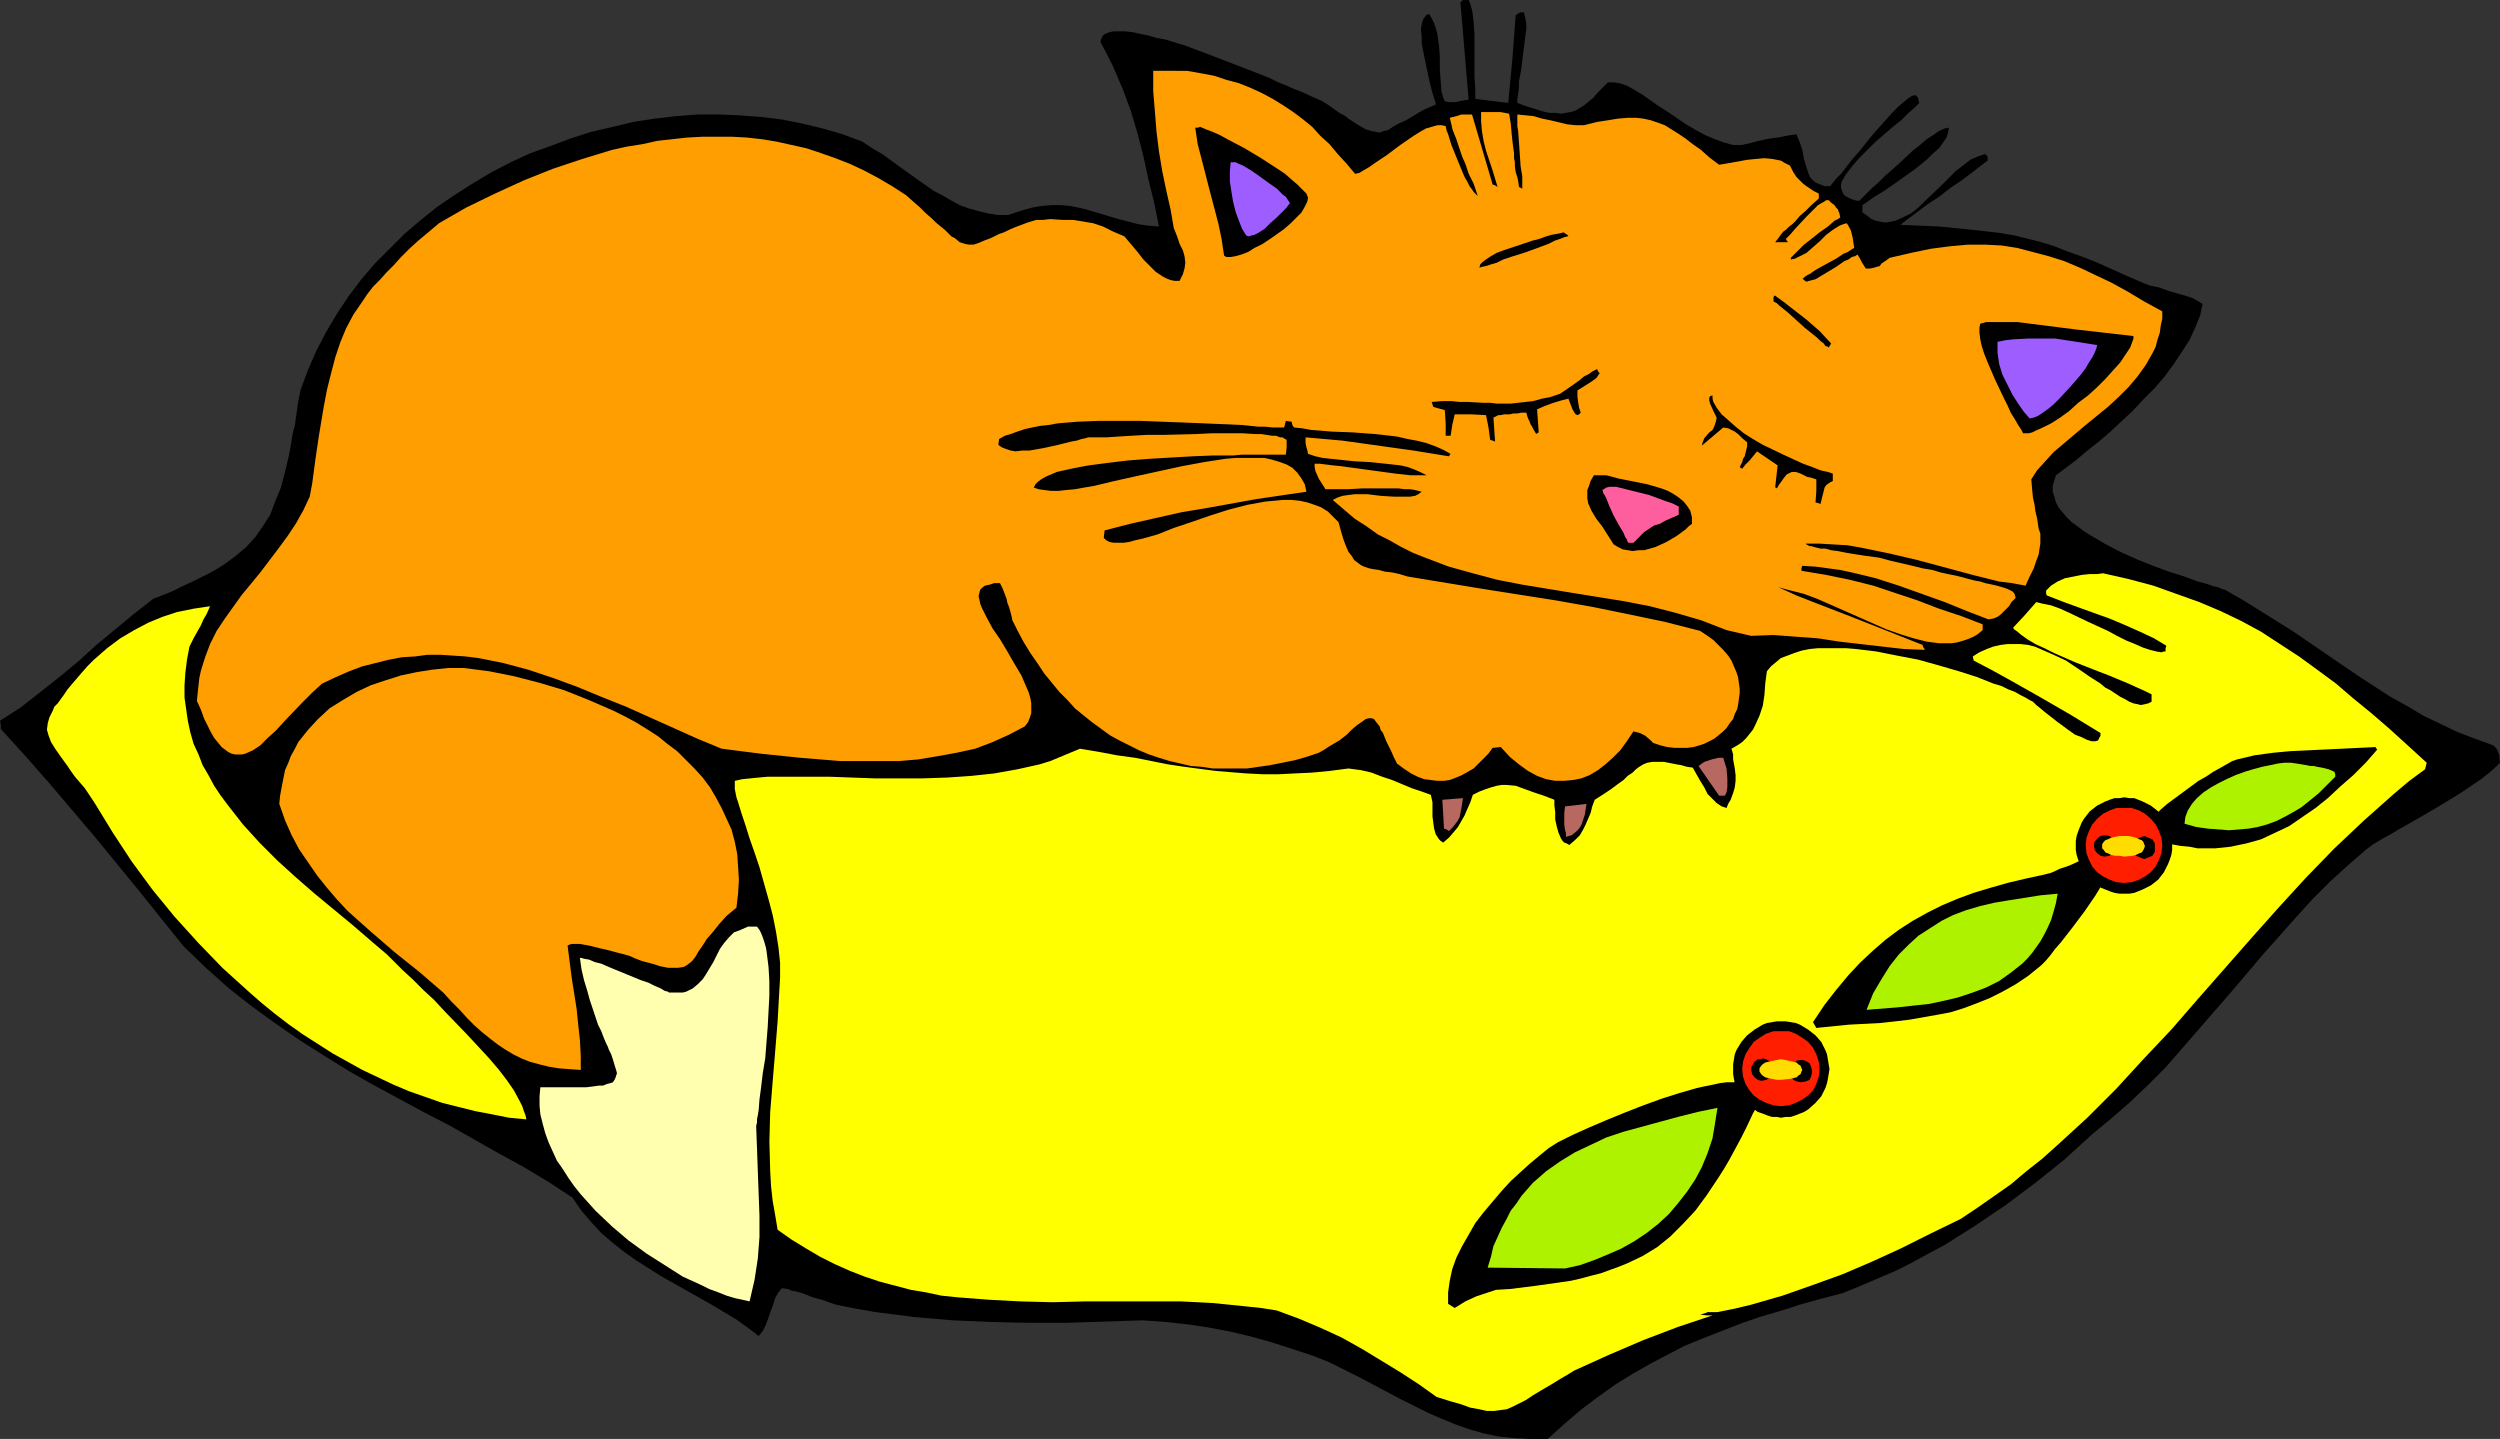
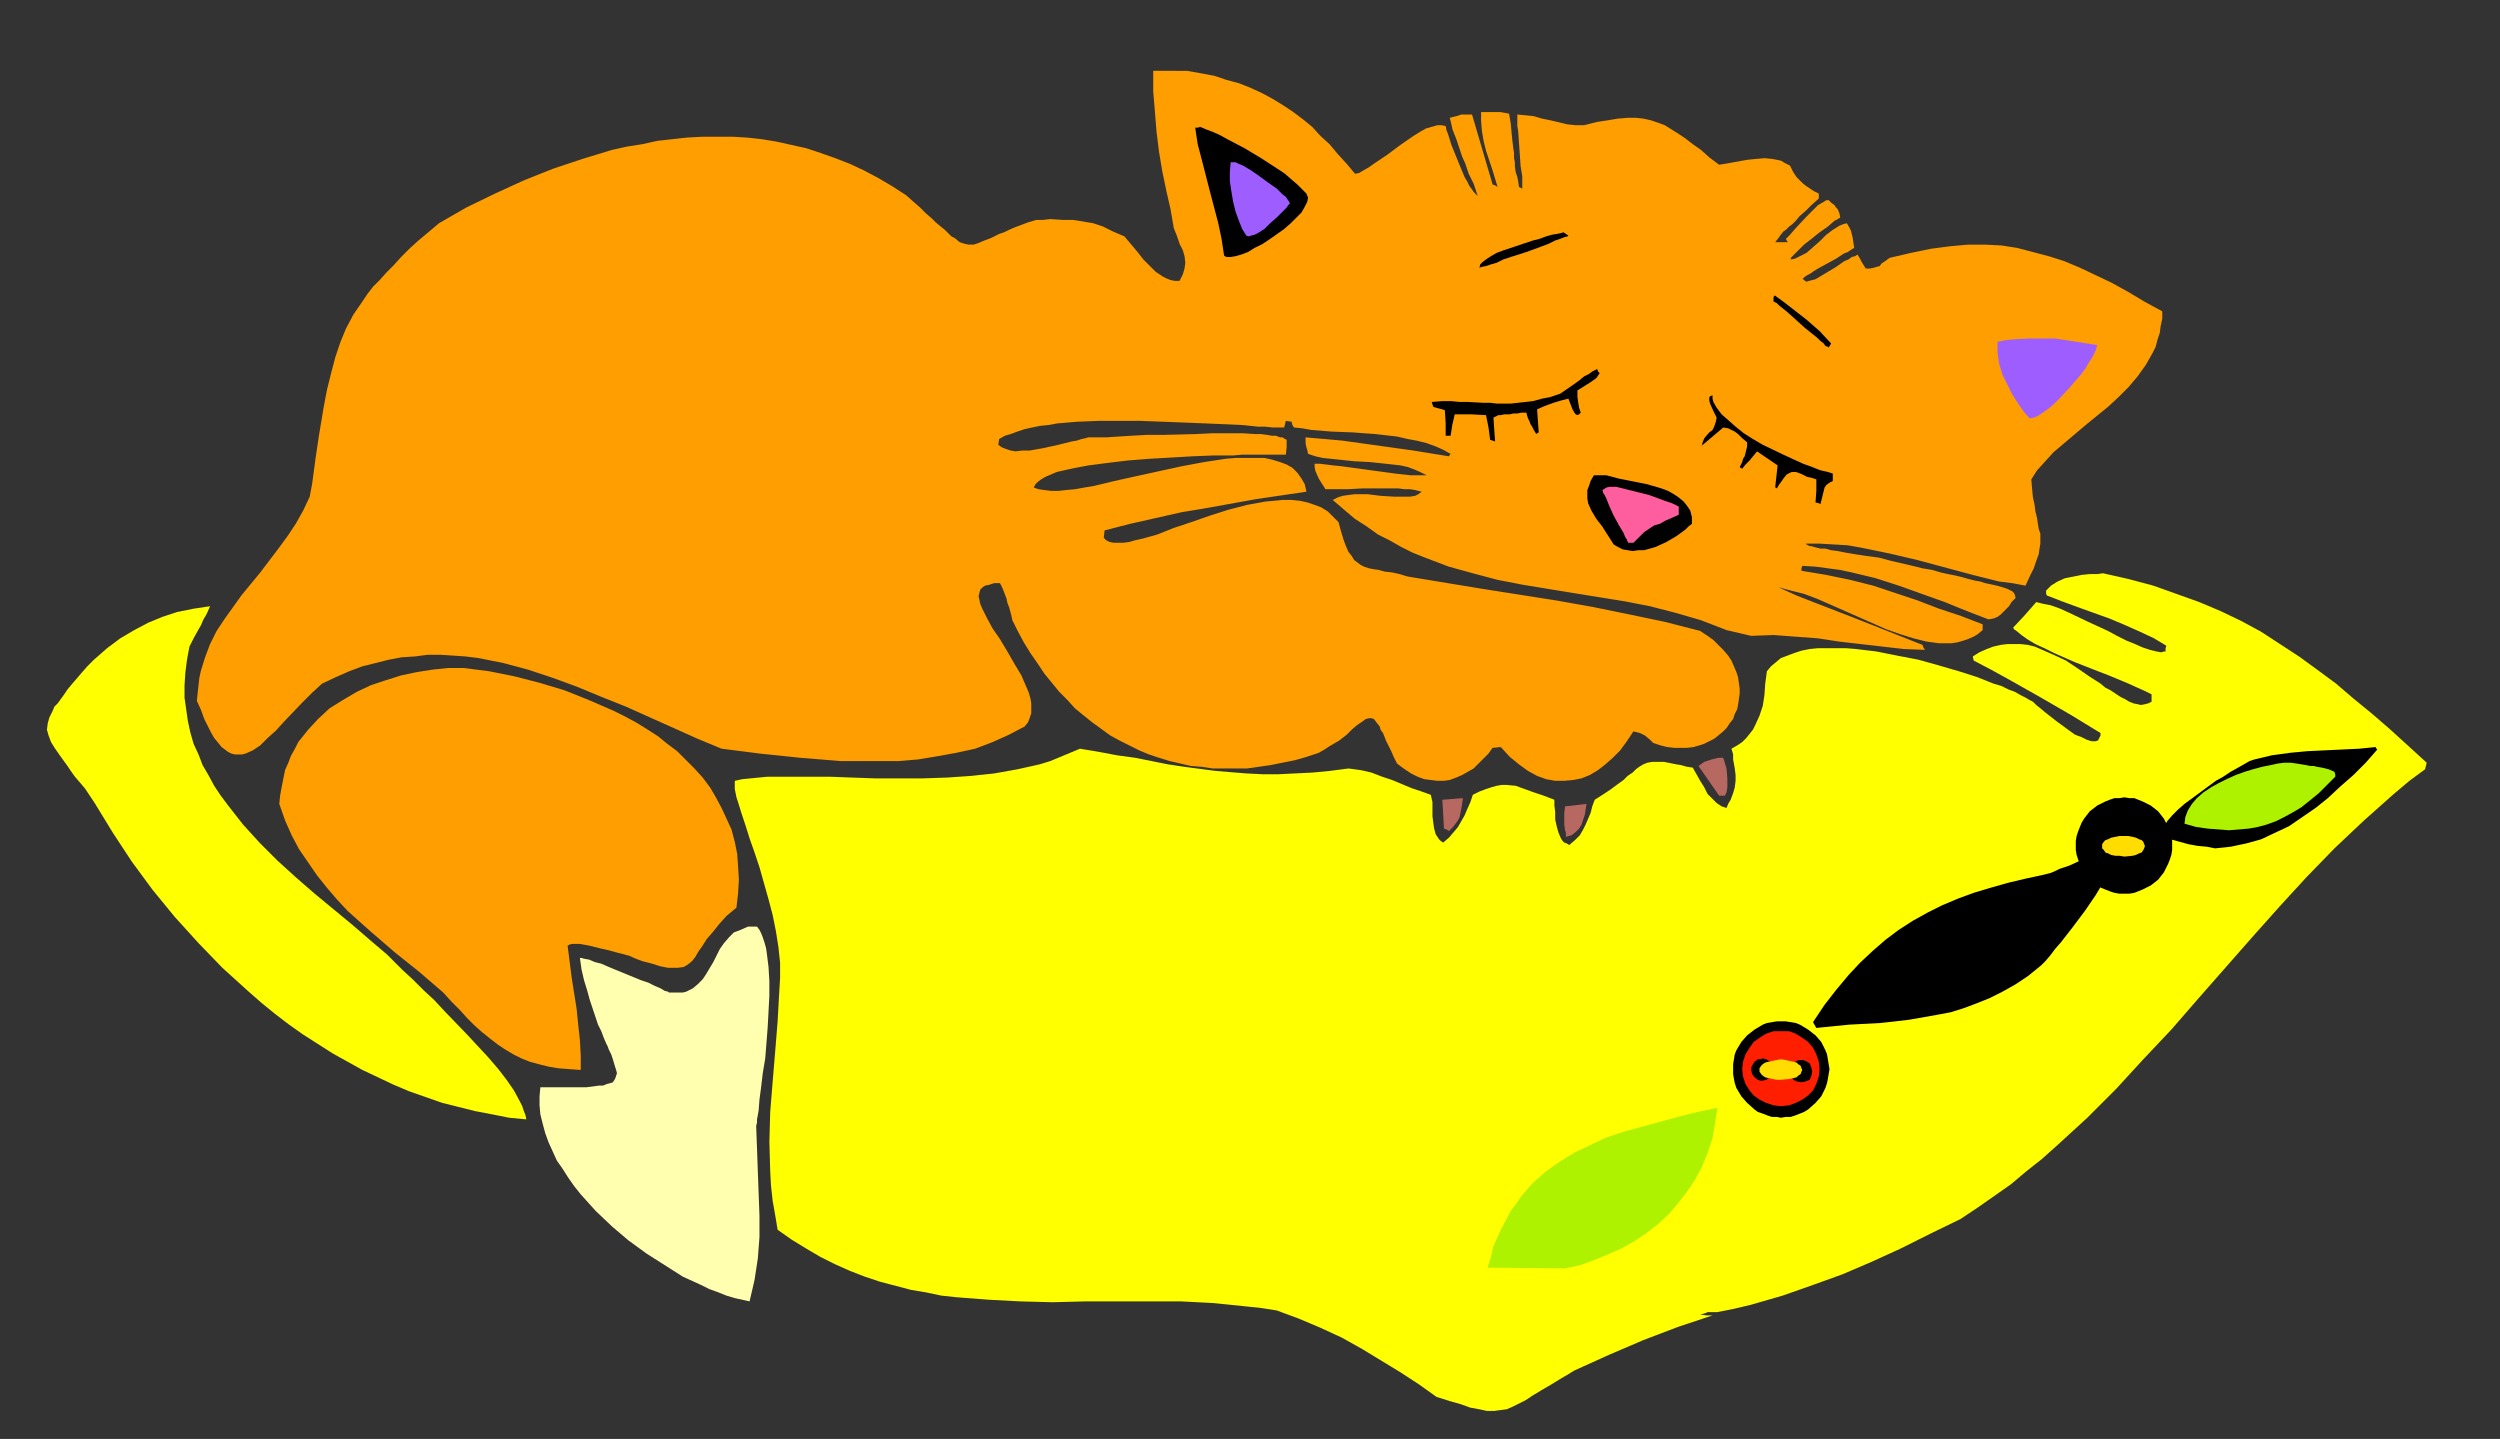
<svg xmlns="http://www.w3.org/2000/svg" xmlns:ns1="http://sodipodi.sourceforge.net/DTD/sodipodi-0.dtd" xmlns:ns2="http://www.inkscape.org/namespaces/inkscape" version="1.0" width="129.766mm" height="74.69mm" id="svg35" ns1:docname="Cat Sleeping 5.wmf">
  <rect width="100%" height="100%" fill="#333333" stroke="none" />
  <ns1:namedview id="namedview35" pagecolor="#ffffff" bordercolor="#000000" borderopacity="0.25" ns2:showpageshadow="2" ns2:pageopacity="0.0" ns2:pagecheckerboard="0" ns2:deskcolor="#d1d1d1" ns2:document-units="mm" />
  <defs id="defs1">
    <pattern id="WMFhbasepattern" patternUnits="userSpaceOnUse" width="6" height="6" x="0" y="0" />
  </defs>
-   <path style="fill:#000000;fill-opacity:1;fill-rule:evenodd;stroke:none" d="m 288.132,0 0.323,0.808 0.323,1.131 0.162,0.97 0.162,1.293 0.162,2.585 v 2.747 5.494 l 0.162,2.424 v 0.97 0.97 l 6.464,0.808 0.808,-8.564 0.646,-8.564 0.323,-0.323 0.323,-0.162 0.323,-0.162 h 0.646 l 0.162,0.646 0.162,0.646 0.162,0.97 v 0.97 l -0.162,1.131 -0.162,1.293 -0.323,2.585 -0.323,2.747 -0.485,2.585 v 1.131 l -0.162,1.293 -0.162,0.97 v 0.808 l 1.778,0.646 1.616,0.485 1.454,0.485 1.454,0.323 h 1.131 l 1.131,0.162 0.97,-0.162 0.97,-0.162 0.97,-0.323 0.808,-0.485 0.808,-0.485 0.97,-0.808 0.808,-0.646 0.808,-0.97 0.97,-0.97 1.131,-1.131 h 0.485 0.646 l 1.131,0.162 1.454,0.485 1.454,0.808 1.616,0.97 1.616,1.131 1.616,1.131 1.778,1.131 3.555,2.424 1.939,1.131 1.778,0.97 1.939,0.808 1.778,0.646 1.778,0.485 h 1.778 l 0.646,-0.162 0.808,-0.162 1.131,-0.323 2.101,-0.485 0.97,-0.162 1.293,-0.162 0.808,-0.162 0.808,-0.162 0.97,-0.162 1.131,-0.162 0.323,0.808 0.323,0.808 0.485,1.454 0.323,1.777 0.485,1.616 0.485,1.454 0.323,0.646 0.646,0.646 0.485,0.323 0.808,0.323 0.808,0.323 h 1.131 l 0.485,-0.646 0.808,-0.97 0.97,-0.97 0.97,-1.293 1.131,-1.454 1.293,-1.454 2.586,-3.232 2.586,-2.909 1.293,-1.454 1.131,-1.131 1.131,-0.97 0.97,-0.808 0.808,-0.485 h 0.323 l 0.162,-0.162 0.485,0.485 0.162,0.323 v 0.323 l 0.162,0.485 -0.97,0.97 -1.293,1.131 -1.293,1.293 -1.616,1.293 -3.394,2.909 -1.616,1.616 -1.454,1.454 -1.293,1.454 -1.131,1.454 -0.485,0.646 -0.323,0.646 -0.323,0.485 -0.162,0.646 v 0.646 l 0.162,0.485 0.162,0.485 0.323,0.485 0.485,0.323 0.646,0.323 0.808,0.323 0.97,0.162 0.323,-0.323 0.485,-0.485 0.808,-0.808 0.97,-0.97 1.131,-0.97 1.293,-1.293 2.747,-2.424 2.747,-2.585 1.454,-1.131 1.293,-1.131 1.293,-0.808 1.131,-0.808 1.131,-0.485 0.808,-0.162 -0.162,0.97 -0.323,0.97 -0.646,0.97 -0.808,1.131 -1.131,0.97 -1.131,1.131 -2.586,2.101 -2.747,1.939 -2.747,1.939 -1.293,0.808 -1.293,0.808 -1.131,0.808 -0.97,0.646 v 1.454 l 0.97,0.646 0.808,0.646 0.808,0.323 0.808,0.162 0.808,0.162 h 0.646 l 0.808,-0.162 0.808,-0.162 1.454,-0.646 1.616,-0.808 1.454,-1.131 1.454,-1.454 2.909,-2.747 2.909,-2.909 1.454,-1.131 1.454,-1.131 1.454,-0.646 1.454,-0.485 0.323,0.323 0.162,0.162 v 0.323 0.485 l -4.848,3.717 -2.424,1.616 -2.262,1.777 -2.262,1.454 -2.101,1.616 -1.778,1.293 -1.454,1.131 3.878,0.162 3.717,0.162 3.232,0.323 3.232,0.323 2.909,0.323 2.747,0.323 2.747,0.485 2.586,0.646 2.586,0.646 2.586,0.808 2.424,0.97 2.747,0.97 2.909,1.131 2.909,1.293 3.232,1.454 3.394,1.454 1.293,0.485 1.616,0.323 1.778,0.646 1.616,0.485 1.778,0.485 1.454,0.485 1.131,0.646 0.485,0.323 0.323,0.162 -0.485,2.262 -0.97,2.424 -1.131,2.424 -1.454,2.262 -1.616,2.424 -1.778,2.424 -1.939,2.262 -2.262,2.262 -2.101,2.262 -2.262,2.101 -2.262,2.101 -2.262,1.939 -2.262,1.777 -2.101,1.777 -1.939,1.454 -1.939,1.454 -0.323,0.97 -0.323,1.131 v 1.131 l 0.323,0.97 0.323,1.131 0.485,0.97 0.808,0.97 0.808,0.97 0.97,0.97 1.131,0.808 1.293,0.97 1.293,0.808 2.747,1.616 3.07,1.616 3.232,1.454 3.232,1.293 3.07,1.131 3.07,0.97 1.293,0.485 1.293,0.485 1.293,0.323 0.97,0.323 0.97,0.323 0.808,0.162 0.646,0.323 0.646,0.162 3.394,1.939 3.394,2.101 6.464,4.04 12.766,8.726 6.464,4.201 3.232,1.777 3.232,1.939 3.394,1.616 3.394,1.616 3.394,1.293 3.555,1.293 0.485,0.485 0.323,0.485 0.162,0.485 0.162,0.323 0.162,1.616 -0.97,0.97 -1.293,1.131 -1.454,1.131 -1.454,0.97 -1.616,1.131 -1.778,1.131 -3.717,2.262 -3.878,2.262 -3.717,2.101 -1.616,0.97 -1.778,0.97 -1.616,0.97 -1.293,0.97 -3.555,3.07 -3.555,3.232 -3.394,3.393 -3.232,3.555 -6.464,7.271 -6.302,7.433 -6.464,7.433 -3.232,3.717 -3.232,3.717 -3.394,3.393 -3.555,3.393 -3.717,3.232 -3.717,3.07 -5.494,5.009 -5.656,4.524 -5.818,4.363 -5.979,4.04 -3.07,1.939 -3.07,1.939 -3.07,1.616 -3.232,1.777 -3.232,1.616 -3.394,1.454 -3.394,1.454 -3.555,1.454 -4.363,1.131 -4.04,1.131 -4.04,1.293 -3.878,1.131 -3.717,1.293 -3.717,1.454 -3.717,1.454 -3.555,1.454 -3.394,1.777 -3.394,1.777 -3.394,1.939 -3.394,2.101 -3.394,2.424 -3.232,2.424 -3.232,2.747 -3.394,3.07 h -3.394 l -3.232,-0.162 -3.07,-0.323 -3.07,-0.646 -2.747,-0.808 -2.747,-0.97 -2.747,-1.131 -2.586,-1.131 -5.171,-2.585 -5.494,-2.909 -2.747,-1.454 -2.909,-1.454 -2.909,-1.454 -3.232,-1.293 -7.918,-2.585 -4.04,-1.131 -4.04,-0.97 -4.202,-0.808 -4.202,-0.646 -4.525,-0.485 -4.525,-0.323 -14.867,0.485 h -7.434 l -7.434,-0.162 -7.434,-0.323 -7.595,-0.646 -3.717,-0.485 -3.878,-0.485 -3.717,-0.646 -4.04,-0.808 -1.454,-0.485 -1.293,-0.485 -1.293,-0.323 -0.97,-0.323 -0.808,-0.323 -0.808,-0.323 -0.646,-0.162 -0.485,-0.162 -0.97,-0.162 -0.646,-0.323 -1.293,-0.162 -0.646,0.808 -0.646,1.131 -0.323,1.131 -0.485,1.293 -0.97,2.747 -0.646,1.293 -0.808,0.97 -2.101,-1.616 -2.262,-1.616 -4.848,-2.909 -10.019,-5.656 -4.848,-3.07 -2.262,-1.616 -2.262,-1.777 -2.262,-1.939 -1.939,-2.101 -1.939,-2.262 -1.778,-2.585 -4.686,-3.07 -4.848,-2.909 -5.01,-2.747 -4.848,-2.747 -4.848,-2.747 -5.01,-2.585 -9.858,-5.332 -4.848,-2.747 -4.686,-2.909 -4.848,-3.07 -4.686,-3.232 -4.686,-3.393 -4.525,-3.555 -4.525,-4.04 -4.363,-4.201 -8.565,-10.665 -8.726,-10.665 -4.525,-5.332 -4.525,-5.332 -4.686,-5.332 -4.848,-5.332 v -0.808 L 0,141.389 l 4.04,-2.585 3.717,-2.909 3.878,-3.07 3.717,-3.07 3.555,-3.232 3.717,-3.07 3.717,-3.07 3.717,-2.909 2.101,-0.808 1.939,-0.808 1.939,-0.97 1.778,-0.808 1.616,-0.808 1.616,-0.808 1.454,-0.808 1.293,-0.808 2.424,-1.777 2.101,-1.777 1.778,-1.939 1.454,-2.101 1.454,-2.262 0.97,-2.585 1.131,-2.747 0.808,-3.07 0.808,-3.393 0.323,-1.777 0.323,-2.101 0.485,-1.939 0.323,-2.262 0.323,-2.262 0.485,-2.424 1.454,-3.878 1.616,-3.717 1.939,-3.717 2.101,-3.555 2.262,-3.393 2.424,-3.232 2.747,-3.232 2.909,-2.909 2.909,-2.909 3.232,-2.747 3.232,-2.585 3.555,-2.424 3.555,-2.262 3.555,-2.101 3.717,-1.939 3.878,-1.777 4.04,-1.454 3.878,-1.454 4.04,-1.293 4.202,-0.97 4.04,-0.97 4.202,-0.646 4.202,-0.485 4.202,-0.323 h 4.202 l 4.04,0.162 4.202,0.323 4.04,0.485 4.04,0.808 4.04,0.97 3.878,1.131 3.878,1.454 1.939,1.293 1.939,1.131 3.555,2.585 3.394,2.424 3.232,2.262 1.616,0.808 1.616,0.97 1.778,0.97 1.778,0.646 1.778,0.485 1.939,0.485 1.939,0.323 h 2.101 l 2.424,-0.808 2.262,-0.646 1.939,-0.323 1.939,-0.162 h 1.778 l 1.778,0.162 1.616,0.323 1.454,0.323 1.616,0.485 3.232,0.97 1.616,0.485 1.939,0.485 1.778,0.485 2.101,0.323 2.101,0.162 -0.485,-2.424 -0.485,-2.424 -1.131,-4.524 -0.97,-4.524 -1.131,-4.363 -1.293,-4.363 -1.616,-4.363 -0.97,-2.262 -0.97,-2.262 -1.131,-2.262 -1.293,-2.424 0.162,-0.646 0.323,-0.646 0.485,-0.323 0.808,-0.323 0.808,-0.162 h 1.131 1.131 l 1.454,0.162 1.454,0.323 1.616,0.323 1.616,0.485 1.778,0.323 3.717,1.131 3.878,1.454 7.595,2.909 3.717,1.454 1.616,0.646 1.616,0.808 1.616,0.646 1.454,0.646 1.293,0.485 1.131,0.485 0.97,0.485 0.808,0.323 0.646,0.323 0.485,0.162 1.293,0.808 1.131,0.808 1.131,0.808 0.97,0.485 0.808,0.646 0.97,0.646 1.293,0.808 1.131,0.646 1.131,0.323 0.808,0.162 0.808,0.162 0.808,-0.323 0.808,-0.162 0.97,-0.646 1.131,-0.646 1.454,-0.646 1.616,-0.97 0.808,-0.485 1.131,-0.646 1.131,-0.485 1.131,-0.485 v -0.162 -0.162 l -0.162,-0.485 -0.323,-0.97 -0.323,-1.131 -0.323,-1.293 -0.323,-1.454 -0.646,-3.07 -0.646,-3.232 v -1.454 l -0.162,-1.293 0.162,-1.131 0.323,-0.97 0.485,-0.646 0.162,-0.162 0.485,-0.162 0.485,0.808 0.485,0.97 0.323,0.97 0.323,1.131 0.323,2.262 0.162,2.262 v 2.424 l 0.162,2.262 0.162,2.101 0.323,1.131 0.323,0.808 0.808,0.162 h 0.808 0.485 l 0.646,-0.162 0.808,-0.162 1.131,-0.162 -0.808,-9.534 -0.808,-9.534 0.323,-0.323 L 287.001,0 h 0.485 z" id="path1" />
  <path style="fill:#ff9e00;fill-opacity:1;fill-rule:evenodd;stroke:none" d="m 232.865,13.897 2.747,0.485 2.586,0.485 2.424,0.808 2.424,0.646 2.424,0.97 2.101,0.97 2.101,1.131 2.101,1.293 1.939,1.293 1.939,1.454 1.778,1.454 1.616,1.777 1.778,1.616 1.616,1.939 1.778,1.939 1.616,1.939 0.808,-0.162 0.808,-0.485 1.131,-0.646 1.131,-0.808 2.424,-1.616 2.586,-1.939 2.586,-1.777 1.293,-0.808 1.131,-0.646 1.131,-0.323 1.131,-0.323 h 0.808 l 0.808,0.162 0.162,0.808 0.323,0.808 0.646,2.101 1.778,4.363 0.808,1.939 0.485,0.808 0.485,0.97 0.485,0.646 0.323,0.485 0.485,0.485 0.323,0.323 -0.808,-2.424 -0.97,-1.939 -0.646,-1.939 -0.646,-1.454 -0.485,-1.454 -0.323,-0.97 -0.323,-0.97 -0.323,-0.808 -0.323,-0.808 -0.162,-0.485 -0.162,-0.808 -0.323,-1.293 1.293,-0.323 0.97,-0.323 h 1.131 0.97 l 4.04,13.735 0.485,0.162 0.485,0.323 -0.485,-1.616 -0.485,-1.616 -0.646,-1.939 -0.646,-1.939 -0.485,-1.939 -0.323,-1.939 -0.162,-1.939 v -1.777 h 3.232 0.485 l 0.97,0.162 0.808,0.162 0.323,1.939 0.162,1.777 0.162,1.616 0.162,1.293 0.162,1.131 v 0.97 l 0.162,0.808 v 0.808 l 0.162,1.131 0.323,0.97 0.162,0.808 0.162,1.131 0.323,0.162 0.323,0.162 v -1.616 -0.808 l -0.162,-0.97 -0.162,-0.97 -0.323,-4.686 -0.162,-2.262 -0.162,-0.97 v -2.262 l 1.616,0.162 1.616,0.162 1.616,0.485 1.616,0.323 3.394,0.808 1.616,0.162 h 1.616 l 2.586,-0.646 2.101,-0.323 1.939,-0.323 1.939,-0.162 h 1.616 l 1.454,0.162 1.454,0.323 1.454,0.485 1.293,0.485 1.293,0.808 1.293,0.808 1.454,0.97 1.454,1.131 1.616,1.131 1.616,1.454 1.939,1.454 1.939,-0.323 1.778,-0.323 1.778,-0.323 1.616,-0.162 1.778,-0.162 1.616,0.162 0.808,0.162 0.808,0.162 0.808,0.485 0.97,0.485 0.646,1.293 0.646,0.97 0.646,0.646 0.646,0.646 0.646,0.485 1.454,0.97 0.97,0.485 v 0.97 l -1.454,1.293 -1.131,1.131 -1.131,0.97 -0.808,0.97 -0.646,0.646 -0.646,0.485 -0.646,0.646 -0.485,0.323 -0.646,0.808 -0.323,0.485 -0.646,0.808 h 2.424 v -0.162 l -0.162,-0.162 -0.162,-0.323 0.323,-0.323 0.485,-0.485 0.97,-1.131 2.262,-2.424 1.131,-1.131 1.131,-1.131 1.131,-0.646 0.485,-0.323 h 0.485 l 0.485,0.485 0.646,0.485 0.323,0.485 0.323,0.323 0.323,0.808 0.162,0.808 -0.485,0.323 -0.646,0.323 -1.293,1.131 -1.616,1.131 -1.616,1.293 -1.454,1.131 -1.293,1.293 -0.485,0.485 -0.485,0.485 -0.323,0.323 v 0.323 l 0.808,-0.162 0.646,-0.323 1.616,-0.808 1.293,-1.131 1.293,-1.131 1.293,-1.293 1.293,-0.97 1.293,-0.808 0.808,-0.323 0.646,-0.162 0.485,0.808 0.323,0.646 0.323,1.293 0.323,2.101 -0.323,0.162 -0.485,0.323 -0.485,0.323 -0.808,0.323 -1.454,0.97 -3.555,1.939 -0.808,0.485 -0.646,0.485 -0.646,0.323 -0.485,0.323 -0.323,0.323 h -0.162 l 0.323,0.323 0.485,0.323 0.485,-0.162 0.646,-0.162 0.646,-0.162 0.808,-0.485 1.616,-0.97 1.616,-0.97 1.616,-1.131 0.808,-0.323 0.646,-0.485 0.646,-0.162 0.485,-0.323 0.485,0.808 0.323,0.646 0.808,1.293 h 0.808 l 0.808,-0.162 0.485,-0.162 0.646,-0.162 0.323,-0.485 0.485,-0.323 0.485,-0.323 0.646,-0.485 2.101,-0.485 2.101,-0.485 3.878,-0.808 3.717,-0.485 3.555,-0.323 h 3.394 l 3.232,0.162 3.07,0.485 3.07,0.808 3.07,0.808 3.07,0.97 3.07,1.293 3.07,1.454 3.07,1.454 3.232,1.777 3.232,1.939 3.555,1.939 v 1.454 l -0.323,1.454 -0.162,1.293 -0.485,1.454 -0.323,1.293 -0.646,1.293 -1.293,2.262 -1.616,2.262 -1.778,2.101 -1.939,1.939 -2.101,1.939 -4.363,3.555 -4.202,3.555 -2.101,1.777 -1.616,1.777 -1.616,1.777 -1.131,1.777 0.162,1.939 0.162,1.616 0.323,1.454 0.162,1.293 0.323,1.293 0.162,1.131 0.162,0.97 0.323,0.97 v 0.97 0.97 l -0.162,0.97 -0.162,1.131 -0.485,1.293 -0.485,1.454 -0.808,1.616 -0.808,1.777 -2.586,-0.485 -2.586,-0.323 -5.171,-1.293 -10.827,-2.909 -5.494,-1.293 -5.494,-1.131 -2.747,-0.485 -2.747,-0.162 -2.747,-0.162 h -2.747 l 0.162,0.162 0.323,0.162 0.323,0.162 h 0.323 l 0.485,0.162 0.646,0.162 0.646,0.162 h 0.97 l 1.131,0.323 1.293,0.162 1.616,0.323 1.939,0.323 2.101,0.323 2.424,0.323 2.424,0.646 2.101,0.485 2.101,0.485 1.939,0.485 1.939,0.323 1.616,0.485 1.454,0.323 1.616,0.323 1.293,0.323 1.131,0.323 1.293,0.323 0.97,0.162 0.97,0.323 0.808,0.162 1.454,0.323 1.131,0.323 0.97,0.323 0.646,0.323 0.323,0.162 0.323,0.323 0.162,0.323 0.162,0.646 -0.808,0.808 -0.485,0.808 -1.131,1.131 -0.485,0.485 -0.646,0.485 -0.808,0.323 -0.97,0.162 -2.101,-0.808 -2.101,-0.808 -4.363,-1.777 -4.525,-1.616 -4.525,-1.616 -4.525,-1.454 -4.686,-1.131 -2.262,-0.485 -2.424,-0.323 -2.424,-0.323 -2.586,-0.162 -0.162,0.485 v 0.485 l 4.848,0.808 4.686,0.97 4.525,1.131 4.363,1.454 4.363,1.454 4.202,1.616 4.363,1.454 4.202,1.616 v 1.131 l -0.97,0.808 -0.808,0.485 -1.131,0.485 -0.97,0.323 -1.131,0.323 -1.131,0.162 h -1.131 -1.293 l -2.424,-0.323 -2.586,-0.646 -2.586,-0.808 -2.747,-0.97 -5.494,-2.424 -5.494,-2.424 -2.586,-1.131 -2.586,-0.97 -2.586,-0.646 -2.424,-0.646 3.555,1.616 3.717,1.454 7.11,2.747 6.949,2.747 6.949,2.747 0.162,0.485 0.323,0.485 -4.202,-0.162 -4.202,-0.485 -8.403,-0.97 -4.202,-0.646 -4.363,-0.323 -4.363,-0.323 -4.363,0.162 -4.848,-1.131 -5.01,-1.939 -5.01,-1.454 -5.01,-1.293 -5.01,-0.97 -10.019,-1.616 -9.858,-1.616 -5.01,-0.97 -4.848,-1.293 -4.686,-1.293 -4.686,-1.777 -2.424,-0.97 -2.262,-1.131 -2.262,-1.293 -2.262,-1.131 -2.262,-1.616 -2.262,-1.454 -2.101,-1.777 -2.262,-1.939 0.97,-0.485 0.97,-0.323 1.131,-0.162 1.293,-0.162 h 2.424 l 2.586,0.323 2.586,0.162 h 1.131 1.131 0.97 l 0.97,-0.162 0.646,-0.323 0.646,-0.485 -0.646,-0.162 -0.646,-0.162 -0.97,-0.162 h -1.131 l -1.131,-0.162 h -1.454 -2.747 -2.909 l -2.909,0.162 h -1.293 -1.131 -1.939 l -0.162,-0.323 -0.323,-0.485 -0.808,-1.293 -0.646,-1.454 -0.162,-0.808 v -0.646 h 0.97 l 1.293,0.162 1.293,0.162 1.616,0.162 3.555,0.485 3.555,0.485 3.555,0.485 1.454,0.162 1.454,0.162 h 1.131 1.778 0.323 l -1.293,-0.646 -1.131,-0.485 -1.293,-0.485 -1.454,-0.323 -2.909,-0.323 -3.07,-0.323 -3.07,-0.162 -3.07,-0.323 -3.07,-0.323 -1.454,-0.323 -1.454,-0.485 -0.162,-0.808 -0.162,-0.485 -0.162,-0.808 v -0.485 -0.646 l 3.717,0.323 3.555,0.323 6.949,0.97 6.949,0.97 6.949,1.131 0.323,-0.485 -1.454,-0.808 -1.454,-0.646 -1.778,-0.646 -1.939,-0.485 -1.778,-0.323 -2.101,-0.485 -4.202,-0.485 -2.262,-0.162 -2.101,-0.162 -4.202,-0.162 -4.04,-0.323 -1.778,-0.323 -1.616,-0.162 -0.323,-0.485 -0.162,-0.646 -1.131,-0.162 -0.162,0.646 -0.162,0.646 h -0.97 -1.293 l -1.454,-0.162 h -1.454 l -1.454,-0.162 -1.616,-0.162 -3.717,-0.162 -3.717,-0.162 -4.04,-0.162 -8.403,-0.323 h -4.363 -4.04 l -4.04,0.162 -3.878,0.323 -1.778,0.323 -1.616,0.162 -1.616,0.323 -1.454,0.323 -1.454,0.485 -1.293,0.485 -1.131,0.323 -1.131,0.646 -0.162,1.131 0.646,0.485 0.808,0.323 0.97,0.323 0.97,0.162 1.293,-0.162 h 1.454 l 2.747,-0.485 2.909,-0.646 1.293,-0.323 1.293,-0.323 0.97,-0.162 0.97,-0.323 0.808,-0.162 0.485,-0.162 h 0.646 0.808 0.97 1.131 l 2.424,-0.162 2.586,-0.162 2.909,-0.162 h 3.232 l 6.464,-0.162 3.232,-0.162 h 5.818 l 2.586,0.162 h 1.131 l 1.131,0.162 0.97,0.162 h 0.808 l 0.808,0.323 h 0.485 l 0.485,0.323 0.323,0.162 v 1.454 l -0.162,1.454 h -5.494 -1.454 -1.616 l -1.778,0.162 h -3.878 l -4.04,0.162 -8.403,0.485 -4.202,0.323 -4.04,0.485 -3.717,0.485 -1.778,0.323 -1.616,0.323 -1.454,0.323 -1.454,0.323 -1.131,0.485 -1.131,0.485 -0.808,0.485 -0.646,0.485 -0.485,0.485 -0.323,0.646 0.97,0.323 1.131,0.162 1.293,0.162 h 1.454 l 1.454,-0.162 1.778,-0.162 1.778,-0.323 1.939,-0.323 4.04,-0.97 4.363,-0.97 8.888,-1.939 4.363,-0.808 4.202,-0.646 1.939,-0.162 h 1.939 1.939 1.778 l 1.454,0.323 1.616,0.485 1.293,0.485 1.131,0.646 0.97,0.97 0.808,1.131 0.646,1.131 0.323,1.454 -9.858,1.454 -9.858,1.777 -4.848,0.808 -5.01,1.131 -5.01,1.131 -5.01,1.293 -0.162,1.454 0.485,0.485 0.646,0.323 0.808,0.162 h 0.808 1.131 l 1.131,-0.162 1.131,-0.323 1.454,-0.323 2.909,-0.808 3.232,-1.293 3.394,-1.131 3.717,-1.293 3.555,-1.131 3.717,-0.97 3.555,-0.646 1.778,-0.162 1.616,-0.162 h 1.778 l 1.616,0.162 1.454,0.323 1.454,0.485 1.293,0.485 1.293,0.808 0.97,0.97 1.131,1.131 0.485,1.777 0.485,1.616 0.485,1.293 0.485,1.131 0.646,0.808 0.485,0.808 0.646,0.485 0.646,0.485 0.646,0.323 0.97,0.323 0.808,0.162 1.131,0.162 1.131,0.323 1.454,0.162 1.454,0.323 1.616,0.485 14.706,2.424 14.382,2.262 7.272,1.293 7.11,1.454 6.949,1.454 6.949,1.777 1.454,0.97 1.131,0.808 0.97,0.97 0.97,0.97 0.97,1.131 0.646,0.97 0.485,1.131 0.485,1.131 0.323,0.97 0.162,1.131 0.162,1.131 v 0.97 l -0.162,1.131 -0.162,1.131 -0.162,0.808 -0.485,0.97 -0.323,0.97 -0.646,0.808 -0.646,0.97 -0.646,0.646 -0.97,0.808 -0.808,0.646 -0.97,0.485 -0.97,0.485 -0.97,0.323 -1.131,0.323 -1.293,0.162 h -2.424 l -1.454,-0.162 -1.293,-0.323 -1.454,-0.485 -0.646,-0.646 -0.97,-0.808 -0.97,-0.485 -0.646,-0.162 -0.646,-0.162 -1.293,1.939 -1.293,1.777 -1.454,1.454 -1.454,1.293 -1.454,1.131 -1.616,0.97 -1.616,0.646 -1.616,0.323 -1.778,0.162 h -1.778 l -1.778,-0.323 -1.778,-0.646 -1.778,-0.97 -1.778,-1.293 -1.778,-1.454 -1.778,-1.939 -1.616,0.162 -0.808,1.131 -0.97,0.97 -0.97,0.97 -0.97,0.97 -1.131,0.646 -1.131,0.646 -1.131,0.485 -1.293,0.485 -1.131,0.162 h -1.293 l -1.293,-0.162 -1.293,-0.162 -1.293,-0.485 -1.293,-0.646 -1.454,-0.97 -1.293,-0.97 -0.646,-1.293 -0.485,-1.131 -0.485,-0.97 -0.485,-0.97 -0.323,-0.808 -0.323,-0.808 -0.485,-0.646 -0.162,-0.646 -0.646,-0.808 -0.485,-0.646 -0.485,-0.162 h -0.485 l -0.646,0.162 -0.646,0.485 -0.97,0.646 -0.97,0.808 -1.131,1.131 -1.454,1.131 -1.939,1.131 -0.97,0.646 -1.131,0.646 -2.424,0.808 -2.262,0.646 -2.424,0.485 -2.424,0.485 -2.262,0.323 -2.262,0.323 h -2.262 -2.262 -2.262 l -2.101,-0.323 -2.101,-0.162 -2.101,-0.485 -2.101,-0.485 -2.101,-0.646 -1.939,-0.646 -1.939,-0.808 -1.939,-0.97 -1.939,-0.97 -1.778,-0.97 -1.778,-1.293 -1.778,-1.293 -1.616,-1.293 -1.778,-1.454 -1.454,-1.616 -1.616,-1.616 -1.454,-1.777 -1.454,-1.777 -1.293,-1.939 -1.454,-2.101 -1.293,-2.101 -1.131,-2.101 -1.131,-2.262 -0.162,-0.808 -0.162,-0.646 -0.323,-1.131 -0.323,-0.808 -0.162,-0.808 -0.485,-1.293 -0.323,-0.808 -0.485,-0.97 h -1.131 l -0.97,0.323 -0.808,0.162 -0.485,0.323 -0.485,0.485 -0.162,0.646 -0.162,0.646 0.162,0.646 0.162,0.808 0.323,0.808 0.485,0.97 0.485,0.97 1.131,2.101 1.454,2.101 1.454,2.424 1.293,2.262 1.454,2.424 0.97,2.262 0.485,1.131 0.323,1.131 0.162,0.97 v 0.97 0.97 l -0.323,0.97 -0.323,0.808 -0.646,0.808 -3.07,1.616 -3.232,1.454 -3.394,1.293 -3.717,0.808 -3.555,0.646 -3.878,0.646 -3.717,0.323 h -3.878 -3.878 -3.878 l -7.918,-0.646 -7.757,-0.808 -7.595,-0.97 -4.686,-1.939 -4.686,-2.101 -9.373,-4.201 -4.848,-1.939 -4.686,-1.939 -4.848,-1.777 -4.848,-1.616 -4.848,-1.293 -2.424,-0.485 -2.424,-0.485 -2.586,-0.323 -2.424,-0.162 -2.424,-0.162 h -2.586 l -2.424,0.323 -2.586,0.162 -2.586,0.485 -2.586,0.646 -2.586,0.646 -2.586,0.97 -2.586,1.131 -2.747,1.293 -1.939,1.777 -1.939,1.939 -3.555,3.717 -1.616,1.777 -1.616,1.454 -1.454,1.454 -1.454,0.97 -1.454,0.646 -0.646,0.162 h -0.808 -0.646 l -0.646,-0.162 -0.646,-0.323 -0.646,-0.485 -0.646,-0.485 -0.646,-0.808 -0.808,-0.97 -0.646,-1.131 -0.646,-1.293 -0.646,-1.293 -0.646,-1.777 -0.808,-1.777 0.162,-1.616 0.162,-1.454 0.162,-1.454 0.323,-1.454 0.808,-2.585 0.97,-2.585 1.293,-2.585 1.616,-2.424 1.616,-2.262 1.616,-2.262 3.717,-4.524 3.555,-4.686 1.778,-2.424 1.616,-2.424 1.454,-2.585 1.293,-2.747 0.485,-2.585 0.323,-2.424 0.323,-2.424 0.646,-4.363 0.323,-1.939 0.646,-3.878 0.646,-3.393 0.808,-3.232 0.808,-3.07 0.97,-2.909 1.131,-2.747 1.454,-2.747 1.778,-2.585 0.97,-1.454 1.131,-1.454 1.293,-1.293 1.293,-1.454 1.454,-1.454 1.454,-1.616 1.616,-1.616 1.778,-1.616 1.939,-1.616 2.101,-1.777 5.333,-3.07 5.656,-2.747 5.656,-2.585 5.656,-2.262 5.818,-1.939 5.818,-1.777 2.909,-0.646 3.07,-0.485 2.909,-0.646 2.909,-0.323 2.909,-0.323 3.07,-0.162 h 2.909 2.909 l 2.909,0.162 2.909,0.323 2.909,0.485 2.909,0.646 2.909,0.646 2.909,0.97 2.747,0.97 2.909,1.131 2.747,1.293 2.747,1.454 2.747,1.616 2.747,1.777 1.454,1.293 1.293,1.131 1.131,1.131 1.131,0.97 0.808,0.808 0.97,0.808 0.808,0.646 0.646,0.646 0.646,0.646 0.646,0.323 0.97,0.808 0.97,0.323 0.808,0.162 h 0.97 l 0.97,-0.323 1.131,-0.485 1.293,-0.485 1.616,-0.808 0.97,-0.323 0.97,-0.485 1.131,-0.485 1.293,-0.485 1.293,-0.485 1.616,-0.485 h 1.293 l 1.454,-0.162 2.424,0.162 h 2.101 l 1.939,0.323 1.939,0.323 1.939,0.646 1.939,0.97 2.262,0.97 2.586,3.07 1.131,1.454 1.293,1.293 1.131,1.131 1.454,0.97 0.646,0.323 0.808,0.323 0.808,0.162 h 0.97 l 0.323,-0.646 0.323,-0.646 0.323,-1.131 0.162,-1.131 -0.162,-1.293 -0.323,-1.131 -0.646,-1.293 -0.485,-1.454 -0.646,-1.616 -0.646,-3.717 -0.808,-3.555 -0.808,-3.878 -0.646,-3.878 -0.485,-3.878 -0.323,-4.04 -0.323,-3.878 v -4.04 z" id="path2" />
  <path style="fill:#000000;fill-opacity:1;fill-rule:evenodd;stroke:none" d="m 235.451,24.885 1.131,0.485 1.293,0.485 1.454,0.646 1.454,0.808 3.394,1.777 3.232,1.939 3.232,2.101 1.454,0.97 1.293,1.131 1.131,0.97 0.97,0.97 0.808,0.808 0.323,0.808 -0.162,0.808 -0.485,0.97 -0.646,1.131 -0.97,0.97 -1.131,1.131 -1.293,1.131 -2.747,1.939 -1.454,0.97 -1.616,0.808 -1.293,0.808 -1.293,0.485 -1.131,0.323 -0.97,0.162 h -0.808 l -0.323,-0.162 -0.162,-0.162 -0.485,-3.232 -0.646,-3.07 -1.616,-6.14 -1.616,-6.302 -0.808,-3.07 -0.485,-3.232 h 0.485 z" id="path3" />
  <path style="fill:#9e5eff;fill-opacity:1;fill-rule:evenodd;stroke:none" d="m 242.4,31.833 0.646,0.323 0.808,0.323 1.616,0.97 1.616,1.131 1.778,1.293 1.616,1.131 1.131,1.131 0.646,0.485 0.323,0.485 0.323,0.485 0.162,0.323 -0.323,0.323 -0.323,0.485 -0.97,0.97 -0.97,0.97 -1.293,1.131 -1.131,1.131 -1.293,0.808 -0.646,0.323 -0.646,0.162 -0.485,0.162 -0.485,-0.162 -0.808,-1.293 -0.646,-1.616 -0.646,-1.777 -0.485,-1.939 -0.323,-1.939 -0.323,-2.101 v -1.777 l 0.162,-1.939 h 0.485 z" id="path4" />
  <path style="fill:#000000;fill-opacity:1;fill-rule:evenodd;stroke:none" d="m 306.716,45.568 0.485,0.323 0.485,0.323 -0.162,0.162 v 0 l -0.646,0.162 -0.808,0.323 -0.97,0.323 -1.293,0.646 -1.293,0.485 -3.07,1.131 -3.07,0.97 -1.454,0.485 -1.293,0.646 -1.131,0.323 -0.97,0.323 -0.808,0.162 -0.485,0.162 0.162,-0.646 0.485,-0.485 0.646,-0.485 0.97,-0.646 1.131,-0.646 1.293,-0.485 2.909,-0.97 2.909,-0.97 1.293,-0.323 1.293,-0.485 1.131,-0.323 0.97,-0.162 0.808,-0.162 z" id="path5" />
  <path style="fill:#000000;fill-opacity:1;fill-rule:evenodd;stroke:none" d="m 348.248,58.01 1.778,1.293 1.454,1.131 2.909,2.262 2.586,2.262 2.262,2.424 -0.485,0.808 -0.162,-0.162 -0.485,-0.162 -0.323,-0.485 -0.646,-0.485 -0.646,-0.646 -0.808,-0.646 -1.616,-1.293 -3.394,-3.07 -1.616,-1.293 -0.485,-0.485 -0.646,-0.323 V 58.333 l 0.162,-0.323 v 0 z" id="path6" />
-   <path style="fill:#000000;fill-opacity:1;fill-rule:evenodd;stroke:none" d="m 395.758,63.181 11.474,1.454 11.312,1.293 v 0.485 l -0.162,0.485 -0.485,1.293 -0.97,1.454 -0.97,1.454 -1.454,1.616 -1.454,1.616 -1.616,1.616 -1.778,1.616 -1.939,1.454 -1.778,1.616 -1.778,1.293 -1.778,1.131 -1.616,0.808 -1.454,0.646 -0.646,0.323 -0.646,0.162 h -0.485 -0.646 l -0.323,-0.646 -0.646,-0.97 -0.646,-1.131 -0.808,-1.293 -0.646,-1.454 -0.808,-1.616 -1.616,-3.393 -1.454,-3.393 -0.646,-1.616 -0.485,-1.454 -0.323,-1.454 -0.162,-1.293 v -0.97 l 0.162,-0.808 0.646,-0.162 0.485,-0.162 h 0.646 0.646 z" id="path7" />
  <path style="fill:#9e5eff;fill-opacity:1;fill-rule:evenodd;stroke:none" d="m 403.192,66.413 4.202,0.646 4.04,0.646 -0.162,0.646 -0.323,0.808 -0.485,0.97 -0.646,0.97 -0.646,1.131 -0.97,1.293 -2.101,2.424 -2.101,2.262 -1.131,1.131 -0.97,0.808 -1.131,0.808 -0.97,0.646 -0.808,0.323 -0.808,0.162 -1.131,-1.293 -1.131,-1.616 -1.131,-1.777 -0.97,-1.939 -0.97,-1.939 -0.646,-2.101 -0.323,-2.262 V 68.028 67.059 l 1.616,-0.323 1.454,-0.162 2.909,-0.162 z" id="path8" />
  <path style="fill:#000000;fill-opacity:1;fill-rule:evenodd;stroke:none" d="m 313.342,72.391 0.162,0.485 0.323,0.323 -0.323,0.485 -0.323,0.485 -1.131,0.808 -1.293,0.808 -1.293,0.808 v 1.293 l 0.162,1.131 0.162,0.97 0.323,0.97 -0.323,0.323 -0.323,0.162 -0.323,-0.162 -0.162,-0.162 -0.485,-0.808 -0.808,-2.101 -0.646,0.162 -0.646,0.162 -1.616,0.485 -1.778,0.646 -1.454,0.646 0.162,2.262 0.162,2.262 -0.323,0.162 -0.162,0.162 -0.485,-0.808 -0.323,-0.646 -0.323,-0.485 -0.162,-0.485 -0.323,-0.646 -0.162,-0.485 -0.162,-0.646 h -0.97 l -0.808,0.162 h -0.808 l -0.646,0.162 h -1.131 l -0.646,0.162 h -0.485 l -0.323,0.162 -0.646,0.323 0.162,2.424 0.162,2.262 -0.485,-0.162 -0.485,-0.162 -0.323,-2.424 -0.485,-2.424 -3.07,-0.162 h -3.07 l -0.485,2.101 -0.323,2.101 h -0.97 v -2.424 l -0.162,-2.585 -0.485,-0.162 -0.646,-0.162 -1.131,-0.323 -0.162,-0.485 -0.162,-0.485 2.101,-0.162 h 1.778 l 1.616,0.162 h 1.616 l 2.909,0.162 h 1.454 l 1.293,0.162 h 2.747 l 1.454,-0.162 1.454,-0.162 1.454,-0.162 1.778,-0.485 1.616,-0.323 1.939,-0.646 2.586,-1.777 1.131,-0.808 0.97,-0.808 0.97,-0.485 0.646,-0.485 0.646,-0.323 z" id="path9" />
  <path style="fill:#000000;fill-opacity:1;fill-rule:evenodd;stroke:none" d="m 335.966,77.562 v 0.646 l 0.162,0.646 0.646,1.131 0.97,1.293 1.293,1.131 1.454,1.293 1.616,1.293 1.778,1.131 1.939,1.131 4.04,1.939 2.101,0.97 1.778,0.808 1.778,0.646 1.616,0.646 1.454,0.323 0.97,0.323 v 1.454 l -0.646,0.323 -0.646,0.485 -0.323,0.485 -0.162,0.646 -0.323,1.293 -0.323,1.293 -0.323,-0.162 -0.646,-0.162 0.162,-2.262 V 94.044 l -0.97,-0.323 -0.808,-0.162 -0.646,-0.323 -0.646,-0.323 -0.97,-0.323 h -0.808 l -0.646,0.323 -0.323,0.162 -0.646,0.808 -0.323,0.485 -0.485,0.646 -0.485,0.808 -0.162,-0.162 h -0.162 l 0.485,-4.363 -4.04,-2.747 -1.454,1.777 -0.808,0.808 -0.646,0.808 -0.323,-0.162 -0.162,-0.162 0.485,-0.97 0.162,-0.646 0.323,-0.485 0.323,-1.293 0.162,-0.646 V 86.773 l -0.97,-0.808 -0.808,-0.808 -0.646,-0.485 -0.646,-0.323 -0.646,-0.323 -0.97,-0.162 -2.101,1.777 -2.101,1.777 0.162,-0.646 0.323,-0.808 0.97,-1.131 0.646,-0.485 0.323,-0.646 0.323,-0.97 0.162,-0.808 -0.323,-0.646 -0.323,-0.646 -0.646,-1.454 -0.162,-0.646 v -0.485 l 0.162,-0.323 z" id="path10" />
  <path style="fill:#000000;fill-opacity:1;fill-rule:evenodd;stroke:none" d="m 315.12,93.236 2.424,0.646 5.656,1.131 2.747,0.808 1.293,0.485 1.131,0.646 0.97,0.646 0.97,0.808 0.646,0.808 0.646,0.97 0.323,1.293 v 1.293 l -0.646,0.485 -0.646,0.646 -1.778,1.293 -1.939,1.131 -2.101,0.97 -2.262,0.646 h -1.131 l -1.131,0.162 -0.97,-0.162 -0.97,-0.162 -0.97,-0.485 -0.808,-0.485 -1.131,-1.777 -1.131,-1.777 -1.131,-1.454 -0.97,-1.616 -0.646,-1.454 -0.162,-0.97 V 96.953 96.145 l 0.323,-0.808 0.323,-0.97 0.646,-1.131 z" id="path11" />
  <path style="fill:#ff5e9e;fill-opacity:1;fill-rule:evenodd;stroke:none" d="m 317.059,95.498 3.232,0.808 3.232,0.808 3.07,1.131 1.454,0.485 1.293,0.646 v 1.616 l -1.454,0.646 -1.131,0.485 -1.131,0.646 -1.131,0.323 -0.97,0.646 -0.97,0.646 -0.97,0.97 -1.131,1.131 h -0.97 l -0.162,-0.162 -0.162,-0.485 -0.323,-0.485 -0.323,-0.808 -0.97,-1.616 -0.97,-1.777 -0.808,-1.777 -0.323,-0.808 -0.323,-0.808 -0.323,-0.646 -0.323,-0.485 v -0.323 l -0.162,-0.162 0.323,-0.162 0.485,-0.323 0.646,-0.162 z" id="path12" />
  <path style="fill:#ffff00;fill-opacity:1;fill-rule:evenodd;stroke:none" d="m 412.564,112.465 5.01,1.131 4.848,1.293 4.525,1.616 4.525,1.616 4.202,1.777 4.04,1.939 3.878,2.101 3.717,2.424 3.717,2.424 3.555,2.585 3.717,2.747 3.394,2.909 3.555,2.909 3.555,3.07 3.555,3.232 3.717,3.393 -0.323,1.293 -3.07,2.262 -3.07,2.585 -2.909,2.585 -2.909,2.585 -5.818,5.494 -5.494,5.656 -5.333,5.817 -5.333,5.979 -10.504,11.957 -5.333,6.14 -5.494,5.817 -5.333,5.817 -5.656,5.656 -5.818,5.332 -3.07,2.747 -3.07,2.424 -3.07,2.585 -3.232,2.262 -3.232,2.262 -3.394,2.262 -5.979,2.909 -5.818,2.909 -5.656,2.585 -5.656,2.424 -5.818,2.101 -5.979,2.101 -6.141,1.777 -3.394,0.808 -3.232,0.646 h -1.939 l -0.323,0.162 -0.485,0.162 -0.646,0.162 1.293,0.162 h 1.131 l -3.394,1.131 -3.394,1.131 -6.787,2.585 -6.787,2.909 -6.787,3.07 -1.293,0.808 -1.131,0.646 -2.101,1.293 -1.939,1.131 -1.616,0.97 -1.454,0.97 -1.293,0.646 -1.293,0.646 -1.131,0.485 -1.293,0.162 -1.131,0.162 h -1.454 l -1.454,-0.323 -1.778,-0.323 -1.778,-0.646 -2.262,-0.646 -2.586,-0.808 -3.394,-2.424 -3.717,-2.424 -3.717,-2.262 -3.717,-2.262 -4.04,-2.262 -4.202,-1.939 -4.202,-1.777 -4.363,-1.616 -3.07,-0.485 -3.07,-0.323 -6.302,-0.646 -6.302,-0.323 h -6.302 -12.605 l -6.302,0.162 -6.302,-0.162 -6.141,-0.323 -6.302,-0.485 -3.07,-0.323 -3.07,-0.646 -2.909,-0.485 -3.07,-0.808 -3.07,-0.808 -2.909,-0.97 -2.909,-1.131 -2.909,-1.293 -2.909,-1.454 -2.747,-1.616 -2.909,-1.777 -2.747,-1.939 -0.485,-2.909 -0.485,-2.747 -0.323,-2.909 -0.162,-2.909 -0.162,-5.817 0.162,-5.817 0.485,-5.979 0.485,-5.817 0.485,-5.979 0.323,-5.817 0.162,-2.747 v -2.909 l -0.323,-3.07 -0.485,-3.07 -0.646,-3.232 -0.808,-3.07 -1.778,-6.302 -0.97,-2.909 -0.97,-2.747 -0.808,-2.585 -0.808,-2.424 -0.646,-2.101 -0.323,-0.97 -0.162,-0.808 -0.162,-0.808 v -0.646 -0.97 l 1.454,-0.323 1.616,-0.162 1.616,-0.162 1.778,-0.162 h 3.717 4.04 4.363 l 4.363,0.162 4.525,0.162 h 4.686 4.686 l 4.848,-0.162 4.686,-0.323 4.525,-0.485 4.525,-0.808 4.363,-0.97 2.101,-0.646 3.878,-1.616 1.939,-0.808 3.878,0.646 3.394,0.646 3.555,0.485 3.232,0.646 3.232,0.646 3.232,0.485 6.141,0.808 5.979,0.485 3.232,0.162 h 3.07 l 3.232,-0.162 3.394,-0.162 3.394,-0.323 3.717,-0.485 2.424,0.323 2.101,0.485 2.101,0.808 1.939,0.646 1.939,0.808 1.939,0.808 1.939,0.646 1.778,0.646 0.323,1.454 v 1.454 1.293 l 0.162,1.293 0.162,1.131 0.323,1.131 0.646,0.97 0.323,0.323 0.485,0.323 1.131,-0.97 0.97,-1.131 0.808,-0.97 0.646,-1.131 0.646,-1.131 0.485,-1.131 0.646,-1.454 0.485,-1.454 1.293,-0.646 1.293,-0.485 0.97,-0.323 1.131,-0.323 0.97,-0.162 h 0.97 l 1.778,0.162 1.778,0.646 1.778,0.646 1.939,0.646 2.101,0.808 v 1.131 l 0.162,1.293 v 1.454 l 0.323,1.454 0.323,1.131 0.485,1.131 0.323,0.485 0.323,0.323 0.485,0.162 0.485,0.323 1.131,-0.97 0.97,-0.97 0.646,-1.131 0.485,-0.97 0.485,-1.131 0.485,-1.131 0.323,-1.293 0.485,-1.293 1.778,-1.131 1.454,-0.97 1.293,-0.97 1.131,-0.808 0.808,-0.808 0.97,-0.646 0.646,-0.646 0.646,-0.485 0.808,-0.485 0.808,-0.323 0.97,-0.162 h 1.131 1.131 l 1.616,0.323 0.808,0.162 0.97,0.162 1.131,0.323 1.131,0.162 1.454,2.585 0.808,1.293 0.646,1.293 0.97,0.97 0.808,0.808 0.97,0.646 0.97,0.323 0.323,-0.808 0.485,-0.808 0.485,-1.293 0.323,-1.131 0.162,-1.293 v -1.131 l -0.162,-1.293 -0.323,-1.777 v -0.97 l -0.323,-1.131 1.131,-0.646 0.97,-0.646 0.808,-0.808 0.646,-0.808 0.646,-0.808 0.485,-0.97 0.808,-1.777 0.646,-1.939 0.323,-2.101 0.162,-2.262 0.323,-2.424 0.808,-0.97 0.97,-0.808 0.97,-0.808 1.293,-0.485 1.293,-0.485 1.454,-0.485 1.616,-0.323 1.616,-0.162 h 1.778 1.778 1.939 l 1.939,0.162 4.04,0.485 4.04,0.808 4.202,0.808 4.04,1.131 3.878,1.131 3.555,1.131 3.232,1.293 1.616,0.485 1.293,0.646 1.293,0.485 1.131,0.646 0.97,0.485 0.808,0.485 0.646,0.323 0.646,0.646 0.808,0.646 0.97,0.808 2.262,1.777 2.424,1.777 1.131,0.808 1.293,0.485 0.97,0.485 0.97,0.323 h 0.808 l 0.485,-0.162 0.162,-0.323 0.162,-0.323 0.162,-0.323 v -0.485 l -5.818,-3.555 -3.07,-1.777 -3.07,-1.777 -6.302,-3.555 -3.232,-1.777 -3.394,-1.777 -0.162,-0.808 1.293,-0.808 1.454,-0.646 1.293,-0.485 1.454,-0.323 1.293,-0.162 h 1.293 1.293 l 1.454,0.162 1.293,0.323 1.131,0.485 2.586,1.131 2.424,1.131 2.424,1.616 2.101,1.454 2.262,1.454 0.97,0.808 0.97,0.485 1.939,1.293 0.97,0.485 0.808,0.485 0.808,0.323 0.808,0.162 0.646,0.162 0.808,-0.162 0.646,-0.162 0.646,-0.323 v -1.454 l -1.293,-0.646 -1.454,-0.646 -1.778,-0.808 -1.939,-0.808 -1.939,-0.808 -2.101,-0.808 -4.525,-1.777 -4.04,-1.777 -1.939,-0.97 -1.778,-0.808 -1.616,-0.97 -1.131,-0.808 -0.97,-0.808 -0.485,-0.323 -0.162,-0.323 2.262,-2.424 2.262,-2.585 1.293,0.323 1.616,0.323 1.778,0.646 1.778,0.808 3.717,1.777 3.878,1.777 1.778,0.97 1.939,0.97 1.616,0.646 1.454,0.646 1.454,0.485 1.293,0.323 0.97,0.162 0.485,-0.162 h 0.323 v -0.646 l 0.162,-0.485 -2.424,-1.454 -2.747,-1.293 -2.909,-1.293 -3.07,-1.293 -6.302,-2.262 -3.07,-1.131 -2.909,-1.131 -0.162,-0.323 v -0.646 l 0.485,-0.485 0.485,-0.485 1.293,-0.808 1.454,-0.646 1.616,-0.323 1.616,-0.323 1.616,-0.162 h 1.454 z" id="path13" />
  <path style="fill:#ffff00;fill-opacity:1;fill-rule:evenodd;stroke:none" d="m 41.208,118.929 -0.485,1.131 -0.323,0.646 -0.485,0.808 -0.485,1.131 -0.646,1.131 -0.808,1.454 -0.808,1.616 -0.485,2.585 -0.323,2.585 -0.162,2.424 v 2.424 l 0.323,2.262 0.323,2.262 0.485,2.262 0.646,2.262 0.97,2.101 0.808,2.101 1.131,1.939 1.131,2.101 1.293,1.939 1.454,1.939 2.909,3.717 3.232,3.555 3.555,3.555 3.555,3.232 3.717,3.232 3.717,3.07 3.717,3.07 3.555,3.07 3.232,2.747 1.454,1.454 1.616,1.616 1.939,1.777 2.101,2.101 2.101,1.939 2.101,2.262 4.363,4.524 2.101,2.262 2.101,2.262 1.939,2.262 1.616,2.101 1.454,2.101 1.131,2.101 0.485,0.97 0.323,0.97 0.323,0.808 0.162,0.808 -3.394,-0.323 -3.232,-0.646 -3.394,-0.646 -3.232,-0.808 -3.232,-0.808 -3.232,-1.131 -3.232,-1.131 -3.07,-1.293 -3.07,-1.454 -3.07,-1.454 -2.909,-1.616 -2.909,-1.616 -5.818,-3.717 -2.747,-1.939 -2.747,-2.101 -2.586,-2.101 -2.586,-2.262 -5.171,-4.686 -4.686,-4.848 -4.686,-5.171 -4.363,-5.332 -4.04,-5.494 -3.717,-5.656 -3.555,-5.817 -0.97,-1.454 -0.97,-1.454 -0.97,-1.131 -0.97,-1.131 -0.808,-1.131 -0.646,-0.97 -1.293,-1.777 -1.131,-1.616 -0.808,-1.293 -0.485,-1.293 -0.323,-1.131 0.162,-1.293 0.323,-1.131 0.646,-1.293 0.323,-0.808 0.646,-0.646 1.293,-1.777 0.646,-0.97 0.808,-0.97 0.97,-1.131 0.97,-1.131 1.131,-1.293 1.293,-1.293 2.586,-2.262 2.586,-1.939 2.747,-1.616 2.747,-1.454 2.747,-1.131 2.909,-0.97 3.232,-0.646 z" id="path14" />
  <path style="fill:#ff9e00;fill-opacity:1;fill-rule:evenodd;stroke:none" d="m 90.981,131.048 5.01,0.646 4.848,0.97 5.01,1.293 4.848,1.454 4.848,1.939 4.848,2.101 2.262,1.131 2.101,1.131 2.101,1.293 2.262,1.454 1.778,1.454 1.939,1.454 1.778,1.777 1.616,1.616 1.616,1.777 1.454,1.939 1.131,1.939 1.131,2.101 0.97,2.101 0.97,2.101 0.646,2.424 0.485,2.424 0.162,2.424 0.162,2.585 -0.162,2.747 -0.323,2.747 -0.97,0.808 -0.97,0.808 -1.454,1.616 -1.293,1.616 -1.131,1.293 -0.808,1.293 -0.808,1.131 -0.646,1.131 -0.646,0.808 -0.808,0.646 -0.808,0.485 -1.131,0.162 h -1.131 -0.808 l -0.808,-0.162 -0.808,-0.162 -0.97,-0.323 -1.131,-0.323 -1.293,-0.323 -1.293,-0.485 -1.454,-0.646 h -0.162 l -0.485,-0.162 -0.646,-0.162 -0.646,-0.162 -1.778,-0.485 -2.101,-0.485 -1.939,-0.485 -1.778,-0.323 h -0.808 -0.808 l -0.485,0.162 -0.323,0.162 0.808,6.302 0.97,6.14 0.323,3.232 0.323,2.909 0.162,3.07 v 2.747 l -2.262,-0.162 -2.101,-0.162 -1.939,-0.323 -1.939,-0.485 -1.778,-0.485 -1.616,-0.646 -1.616,-0.808 -1.616,-0.97 -1.454,-0.97 -1.454,-1.131 -1.616,-1.293 -1.454,-1.293 -1.454,-1.454 -1.454,-1.616 -1.616,-1.616 -1.616,-1.777 -4.686,-4.04 -2.424,-1.939 -2.424,-1.939 -4.686,-4.04 -4.525,-4.04 -2.101,-2.262 -1.939,-2.262 -1.939,-2.424 -1.778,-2.585 -1.778,-2.585 -1.454,-2.747 -1.293,-2.909 -1.131,-3.232 0.162,-1.616 0.323,-1.777 0.646,-3.232 0.646,-1.454 0.485,-1.293 0.808,-1.454 0.646,-1.293 1.939,-2.424 1.939,-2.101 2.262,-2.101 2.586,-1.616 2.747,-1.616 2.747,-1.293 2.909,-0.97 3.07,-0.97 3.07,-0.646 3.07,-0.485 3.07,-0.323 z" id="path15" />
-   <path style="fill:#000000;fill-opacity:1;fill-rule:evenodd;stroke:none" d="m 466.054,146.56 0.162,0.323 0.162,0.162 -2.262,2.585 -2.424,2.424 -2.586,2.262 -2.424,2.262 -2.424,1.939 -2.586,1.777 -2.586,1.777 -2.747,1.293 -2.747,1.293 -2.909,0.808 -3.07,0.646 -3.07,0.323 h -1.778 -1.616 l -1.616,-0.323 -1.778,-0.162 -1.778,-0.323 -1.778,-0.485 -1.778,-0.485 -1.939,-0.646 0.162,-0.97 0.485,-0.808 0.646,-1.131 0.97,-1.131 1.131,-1.131 1.293,-1.131 3.07,-2.262 3.07,-2.262 1.454,-0.808 1.454,-0.97 1.454,-0.808 1.131,-0.646 1.131,-0.646 0.97,-0.323 3.394,-0.808 3.555,-0.485 3.394,-0.323 3.394,-0.162 6.787,-0.323 z" id="path16" />
+   <path style="fill:#000000;fill-opacity:1;fill-rule:evenodd;stroke:none" d="m 466.054,146.56 0.162,0.323 0.162,0.162 -2.262,2.585 -2.424,2.424 -2.586,2.262 -2.424,2.262 -2.424,1.939 -2.586,1.777 -2.586,1.777 -2.747,1.293 -2.747,1.293 -2.909,0.808 -3.07,0.646 -3.07,0.323 l -1.616,-0.323 -1.778,-0.162 -1.778,-0.323 -1.778,-0.485 -1.778,-0.485 -1.939,-0.646 0.162,-0.97 0.485,-0.808 0.646,-1.131 0.97,-1.131 1.131,-1.131 1.293,-1.131 3.07,-2.262 3.07,-2.262 1.454,-0.808 1.454,-0.97 1.454,-0.808 1.131,-0.646 1.131,-0.646 0.97,-0.323 3.394,-0.808 3.555,-0.485 3.394,-0.323 3.394,-0.162 6.787,-0.323 z" id="path16" />
  <path style="fill:#b76860;fill-opacity:1;fill-rule:evenodd;stroke:none" d="m 338.067,148.661 0.646,2.101 0.162,1.939 v 0.97 0.808 l -0.162,0.97 -0.323,0.646 h -1.131 l -4.04,-5.817 0.646,-0.485 0.485,-0.323 1.454,-0.485 1.293,-0.323 h 0.485 z" id="path17" />
  <path style="fill:#aff200;fill-opacity:1;fill-rule:evenodd;stroke:none" d="m 449.409,149.63 1.131,0.162 0.97,0.162 0.97,0.162 0.808,0.162 h 0.646 l 0.646,0.162 0.97,0.162 0.646,0.162 0.646,0.162 1.131,0.485 0.162,0.485 v 0.485 l -1.778,1.777 -1.454,1.454 -1.778,1.454 -1.616,1.293 -1.616,0.97 -1.778,0.97 -1.616,0.808 -1.778,0.646 -1.778,0.485 -1.778,0.323 -1.939,0.162 -1.939,0.162 -2.101,-0.162 -2.101,-0.162 -2.262,-0.323 -2.262,-0.646 0.162,-1.293 0.485,-1.293 0.808,-1.293 0.97,-1.131 1.293,-1.131 1.454,-0.97 1.454,-0.808 1.616,-0.808 1.778,-0.808 1.778,-0.646 1.616,-0.485 1.778,-0.485 1.616,-0.323 1.454,-0.323 1.293,-0.162 z" id="path18" />
  <path style="fill:#b76860;fill-opacity:1;fill-rule:evenodd;stroke:none" d="m 287.001,156.579 -0.162,1.131 -0.162,0.97 -0.162,0.808 -0.162,0.808 -0.323,0.646 -0.485,0.646 -0.485,0.646 -0.808,0.808 -0.485,-0.323 -0.485,-0.162 -0.162,-2.909 -0.162,-2.747 z" id="path19" />
  <path style="fill:#b76860;fill-opacity:1;fill-rule:evenodd;stroke:none" d="m 311.241,157.71 -0.323,2.101 -0.323,0.97 -0.323,0.97 -0.485,0.808 -0.646,0.646 -0.808,0.646 -1.131,0.323 v -0.808 l -0.162,-0.485 -0.162,-1.131 v -2.262 l 0.162,-1.293 z" id="path20" />
  <path style="fill:#000000;fill-opacity:1;fill-rule:evenodd;stroke:none" d="m 414.665,166.92 -0.162,1.131 -0.323,1.454 -0.485,1.454 -0.808,1.454 -0.808,1.616 -0.97,1.616 -2.101,3.07 -2.424,3.232 -2.262,2.909 -1.131,1.293 -0.97,1.293 -0.97,1.131 -0.808,0.808 -2.586,2.101 -2.424,1.616 -2.586,1.454 -2.586,1.293 -2.424,0.97 -2.586,0.97 -2.586,0.808 -2.586,0.485 -2.747,0.485 -2.747,0.485 -2.747,0.323 -2.909,0.323 -3.07,0.162 -3.07,0.162 -3.232,0.323 -3.232,0.323 -0.646,-1.131 2.262,-3.393 2.262,-2.909 2.424,-2.909 2.262,-2.424 2.586,-2.424 2.424,-2.101 2.586,-1.939 2.747,-1.777 2.909,-1.616 2.909,-1.454 3.07,-1.293 3.07,-1.131 3.232,-0.97 3.394,-0.97 3.394,-0.808 3.717,-0.808 0.646,-0.162 0.646,-0.162 0.808,-0.323 0.97,-0.485 1.939,-0.646 2.101,-0.97 2.101,-0.646 1.778,-0.646 0.808,-0.323 0.808,-0.162 0.646,-0.162 z" id="path21" />
-   <path style="fill:#aff200;fill-opacity:1;fill-rule:evenodd;stroke:none" d="m 403.676,175.323 -0.323,1.777 -0.485,1.777 -0.485,1.616 -0.646,1.454 -0.646,1.293 -0.808,1.454 -0.808,1.131 -0.808,1.131 -0.97,1.131 -0.97,0.97 -2.262,1.777 -2.262,1.616 -2.586,1.293 -2.586,0.97 -2.909,0.97 -2.747,0.646 -3.07,0.646 -3.07,0.323 -2.909,0.323 -6.141,0.485 1.293,-3.232 1.616,-2.747 1.616,-2.585 1.778,-2.262 1.939,-1.939 1.939,-1.777 2.262,-1.454 2.262,-1.454 2.262,-1.131 2.586,-0.97 2.747,-0.808 2.747,-0.646 2.909,-0.485 3.07,-0.485 3.07,-0.485 z" id="path22" />
  <path style="fill:#ffffaf;fill-opacity:1;fill-rule:evenodd;stroke:none" d="m 148.51,181.786 0.485,0.646 0.323,0.646 0.323,0.808 0.323,0.97 0.323,1.131 0.162,1.131 0.323,2.585 0.162,2.747 v 2.909 l -0.162,3.07 -0.162,3.07 -0.485,6.14 -0.485,2.909 -0.323,2.747 -0.323,2.424 -0.162,2.101 -0.162,0.97 -0.162,0.808 v 0.646 l -0.162,0.646 0.162,4.363 0.162,4.524 0.162,4.363 0.162,4.363 v 4.201 l -0.323,4.201 -0.646,4.201 -0.485,2.101 -0.485,2.101 -1.454,-0.323 -1.454,-0.323 -1.616,-0.485 -1.616,-0.646 -1.778,-0.646 -1.616,-0.808 -3.555,-1.616 -3.555,-2.262 -3.555,-2.262 -3.555,-2.585 -3.232,-2.747 -3.232,-3.07 -2.909,-3.232 -1.293,-1.616 -1.131,-1.616 -1.131,-1.777 -1.131,-1.616 -0.808,-1.777 -0.808,-1.777 -0.646,-1.777 -0.485,-1.777 -0.485,-1.939 -0.162,-1.777 v -1.777 l 0.162,-1.777 h 2.262 5.494 1.293 l 1.293,-0.162 1.131,-0.162 h 0.808 l 0.808,-0.323 0.646,-0.162 0.485,-0.162 0.323,-0.485 0.162,-0.323 0.162,-0.485 0.162,-0.485 -0.162,-0.646 -0.162,-0.485 -0.485,-1.616 -0.323,-0.97 -0.485,-0.97 -0.162,-0.485 -0.323,-0.646 -0.485,-1.131 -0.485,-1.293 -0.646,-1.293 -0.485,-1.454 -1.131,-3.393 -0.485,-1.777 -0.646,-2.101 -0.485,-2.101 -0.323,-2.262 v 0 h 0.323 l 0.485,0.162 0.97,0.162 1.131,0.485 1.293,0.323 1.454,0.646 6.302,2.585 1.454,0.485 1.293,0.646 1.131,0.485 0.808,0.485 0.646,0.162 0.162,0.162 h 0.162 0.97 0.808 0.808 l 0.646,-0.162 1.293,-0.646 0.97,-0.808 0.97,-0.97 0.646,-0.97 1.454,-2.424 1.293,-2.585 0.808,-1.131 0.97,-1.131 0.97,-0.97 1.293,-0.485 1.454,-0.646 h 0.808 z" id="path23" />
-   <path style="fill:#000000;fill-opacity:1;fill-rule:evenodd;stroke:none" d="m 343.884,218.467 -1.131,2.424 -1.131,2.262 -1.131,2.101 -1.131,2.101 -1.131,1.939 -1.131,1.777 -2.262,3.393 -2.262,3.07 -2.424,2.585 -2.424,2.424 -2.586,2.101 -2.909,1.777 -3.07,1.454 -1.616,0.646 -1.778,0.646 -1.778,0.646 -1.939,0.485 -1.778,0.485 -2.101,0.485 -2.262,0.323 -2.262,0.323 -2.262,0.323 -2.586,0.323 -2.586,0.323 -2.747,0.162 -1.939,0.646 -1.939,0.646 -2.101,0.97 -2.101,1.293 -1.293,-0.808 v -2.262 l 0.323,-2.262 0.485,-2.262 0.808,-2.262 1.131,-2.262 1.293,-2.262 1.293,-2.262 1.616,-2.101 1.778,-2.101 1.778,-2.101 1.778,-1.939 1.939,-1.777 1.778,-1.616 1.939,-1.616 1.778,-1.454 1.778,-1.131 2.909,-1.454 3.232,-1.454 3.394,-1.454 3.555,-1.454 3.717,-1.454 3.555,-1.293 3.555,-1.131 3.394,-0.97 1.454,-0.323 1.616,-0.323 1.454,-0.323 1.293,-0.162 h 1.293 1.131 l 0.97,0.162 0.808,0.162 0.808,0.323 0.485,0.323 0.485,0.485 0.162,0.808 0.162,0.646 -0.162,0.97 -0.323,1.131 z" id="path24" />
  <path style="fill:#aff200;fill-opacity:1;fill-rule:evenodd;stroke:none" d="m 336.936,217.336 -0.485,3.07 -0.485,2.909 -0.97,2.909 -1.131,2.747 -1.293,2.424 -1.616,2.424 -1.778,2.262 -1.778,2.101 -2.101,1.939 -2.262,1.777 -2.424,1.616 -2.586,1.454 -2.586,1.131 -2.747,1.131 -2.747,0.97 -2.909,0.646 -15.19,-0.162 0.646,-2.101 0.485,-2.101 0.808,-1.777 0.808,-1.777 0.97,-1.777 0.808,-1.616 1.131,-1.454 0.97,-1.454 1.131,-1.293 1.131,-1.293 1.293,-1.131 1.293,-1.131 2.747,-1.939 2.909,-1.777 3.07,-1.454 3.07,-1.454 3.394,-1.131 3.555,-0.97 3.555,-0.97 3.555,-0.97 3.878,-0.97 z" id="path25" />
  <path style="fill:#000000;fill-opacity:1;fill-rule:evenodd;stroke:none" d="m 349.379,200.369 h 0.97 l 0.97,0.162 0.97,0.162 0.808,0.323 1.616,0.97 1.454,1.131 1.131,1.293 0.808,1.616 0.323,0.808 0.162,0.97 0.162,0.97 0.162,0.97 -0.162,0.97 -0.162,0.97 -0.162,0.808 -0.323,0.97 -0.808,1.616 -1.131,1.293 -1.454,1.293 -0.808,0.485 -0.808,0.323 -0.808,0.323 -0.97,0.323 h -0.97 l -0.97,0.162 -0.808,-0.162 h -0.97 l -0.97,-0.323 -0.808,-0.323 -0.97,-0.323 -0.646,-0.485 -1.454,-1.293 -1.131,-1.293 -0.485,-0.808 -0.485,-0.808 -0.323,-0.97 -0.162,-0.808 -0.162,-0.97 v -0.97 -0.97 l 0.162,-0.97 0.162,-0.97 0.323,-0.808 0.485,-0.808 0.485,-0.808 1.131,-1.293 1.454,-1.131 1.616,-0.97 0.808,-0.323 0.97,-0.162 0.97,-0.162 z" id="path26" />
  <path style="fill:#ff1e00;fill-opacity:1;fill-rule:evenodd;stroke:none" d="m 349.379,202.308 h 1.616 l 1.293,0.485 1.293,0.808 1.131,0.808 0.97,1.131 0.646,1.293 0.485,1.454 0.162,1.454 -0.162,1.454 -0.485,1.454 -0.646,1.293 -0.97,0.97 -1.131,0.808 -1.293,0.646 -1.293,0.485 -1.616,0.162 -1.454,-0.162 -1.454,-0.485 -1.293,-0.646 -1.131,-0.808 -0.808,-0.97 -0.808,-1.293 -0.485,-1.454 -0.162,-1.454 0.162,-1.454 0.485,-1.454 0.808,-1.293 0.808,-1.131 1.131,-0.808 1.293,-0.808 1.454,-0.485 z" id="path27" />
  <path style="fill:#000000;fill-opacity:1;fill-rule:evenodd;stroke:none" d="m 353.419,207.963 h 0.323 l 0.485,0.162 0.808,0.485 0.323,0.808 0.162,0.808 -0.162,0.808 -0.323,0.808 -0.808,0.323 -0.808,0.162 -0.97,-0.162 -0.646,-0.323 -0.485,-0.808 v -0.808 -0.808 l 0.485,-0.808 0.646,-0.485 0.485,-0.162 z" id="path28" />
  <path style="fill:#000000;fill-opacity:1;fill-rule:evenodd;stroke:none" d="m 345.824,207.64 0.646,0.162 0.808,0.485 0.485,0.808 0.162,0.323 v 0.485 0.323 l -0.162,0.485 -0.485,0.646 -0.808,0.485 -0.646,0.162 h -0.485 l -0.485,-0.162 -0.646,-0.485 -0.485,-0.646 -0.162,-0.808 v -0.485 l 0.162,-0.323 0.485,-0.808 0.646,-0.485 h 0.485 z" id="path29" />
  <path style="fill:#ffdd00;fill-opacity:1;fill-rule:evenodd;stroke:none" d="m 349.379,207.802 0.97,0.162 0.646,0.162 0.808,0.162 0.646,0.162 0.323,0.323 0.485,0.323 0.162,0.485 0.162,0.323 -0.162,0.323 -0.162,0.485 -0.485,0.323 -0.323,0.323 -0.646,0.162 -0.808,0.162 -1.616,0.162 h -0.808 l -0.808,-0.162 -0.808,-0.162 -0.646,-0.162 -0.485,-0.323 -0.323,-0.323 -0.323,-0.485 v -0.323 -0.323 l 0.323,-0.485 0.323,-0.323 0.485,-0.323 0.646,-0.162 0.808,-0.162 0.808,-0.162 z" id="path30" />
  <path style="fill:#000000;fill-opacity:1;fill-rule:evenodd;stroke:none" d="m 416.766,156.417 0.97,0.162 h 0.97 l 0.808,0.323 0.808,0.323 1.616,0.808 1.454,1.131 1.131,1.454 0.808,1.616 0.323,0.808 0.323,0.97 0.162,0.97 v 0.808 0.97 l -0.162,0.97 -0.323,0.97 -0.323,0.808 -0.808,1.616 -1.131,1.454 -1.454,1.131 -1.616,0.808 -0.808,0.323 -0.808,0.323 -0.97,0.162 h -0.97 -0.97 l -0.97,-0.162 -0.97,-0.323 -0.808,-0.323 -0.808,-0.323 -0.808,-0.485 -1.454,-1.131 -1.131,-1.454 -0.485,-0.646 -0.323,-0.97 -0.323,-0.808 -0.323,-0.97 -0.162,-0.97 v -0.97 -0.808 l 0.162,-0.97 0.323,-0.97 0.323,-0.808 0.323,-0.808 0.485,-0.808 1.131,-1.454 1.454,-1.131 1.616,-0.808 0.808,-0.323 0.97,-0.323 h 0.97 z" id="path31" />
-   <path style="fill:#ff1e00;fill-opacity:1;fill-rule:evenodd;stroke:none" d="m 416.766,158.518 h 1.454 l 1.454,0.485 1.131,0.646 1.131,0.97 0.97,1.131 0.646,1.293 0.485,1.293 0.162,1.454 -0.162,1.616 -0.485,1.293 -0.646,1.293 -0.97,1.131 -1.131,0.808 -1.131,0.646 -1.454,0.485 -1.454,0.162 -1.616,-0.162 -1.293,-0.485 -1.293,-0.646 -1.131,-0.808 -0.97,-1.131 -0.646,-1.293 -0.485,-1.293 -0.162,-1.616 0.162,-1.454 0.485,-1.293 0.646,-1.293 0.97,-1.131 1.131,-0.97 1.293,-0.646 1.293,-0.485 z" id="path32" />
  <path style="fill:#000000;fill-opacity:1;fill-rule:evenodd;stroke:none" d="m 420.644,164.012 0.485,0.162 0.323,0.162 0.808,0.323 0.485,0.808 v 0.808 0.808 l -0.485,0.808 -0.808,0.323 -0.323,0.162 -0.485,0.162 -0.808,-0.323 -0.808,-0.323 -0.485,-0.808 -0.162,-0.323 v -0.485 -0.485 l 0.162,-0.323 0.485,-0.808 0.808,-0.323 0.323,-0.162 z" id="path33" />
  <path style="fill:#000000;fill-opacity:1;fill-rule:evenodd;stroke:none" d="m 412.888,163.85 0.97,0.162 0.646,0.485 0.485,0.646 0.162,0.323 v 0.485 0.485 l -0.162,0.323 -0.485,0.646 -0.646,0.485 -0.97,0.162 -0.808,-0.162 -0.646,-0.485 -0.485,-0.646 -0.162,-0.808 v -0.485 l 0.162,-0.323 0.485,-0.646 0.646,-0.485 z" id="path34" />
  <path style="fill:#ffdd00;fill-opacity:1;fill-rule:evenodd;stroke:none" d="m 416.766,164.012 h 0.808 l 0.808,0.162 0.646,0.162 0.646,0.323 0.485,0.162 0.323,0.323 0.162,0.485 0.162,0.323 -0.162,0.485 -0.162,0.323 -0.323,0.485 -0.485,0.162 -0.646,0.323 -0.646,0.162 -1.616,0.162 -0.97,-0.162 h -0.808 l -0.808,-0.162 -0.646,-0.323 -0.485,-0.162 -0.323,-0.485 -0.323,-0.323 v -0.485 -0.323 l 0.323,-0.485 0.323,-0.323 0.485,-0.162 0.646,-0.323 0.808,-0.162 0.808,-0.162 z" id="path35" />
</svg>